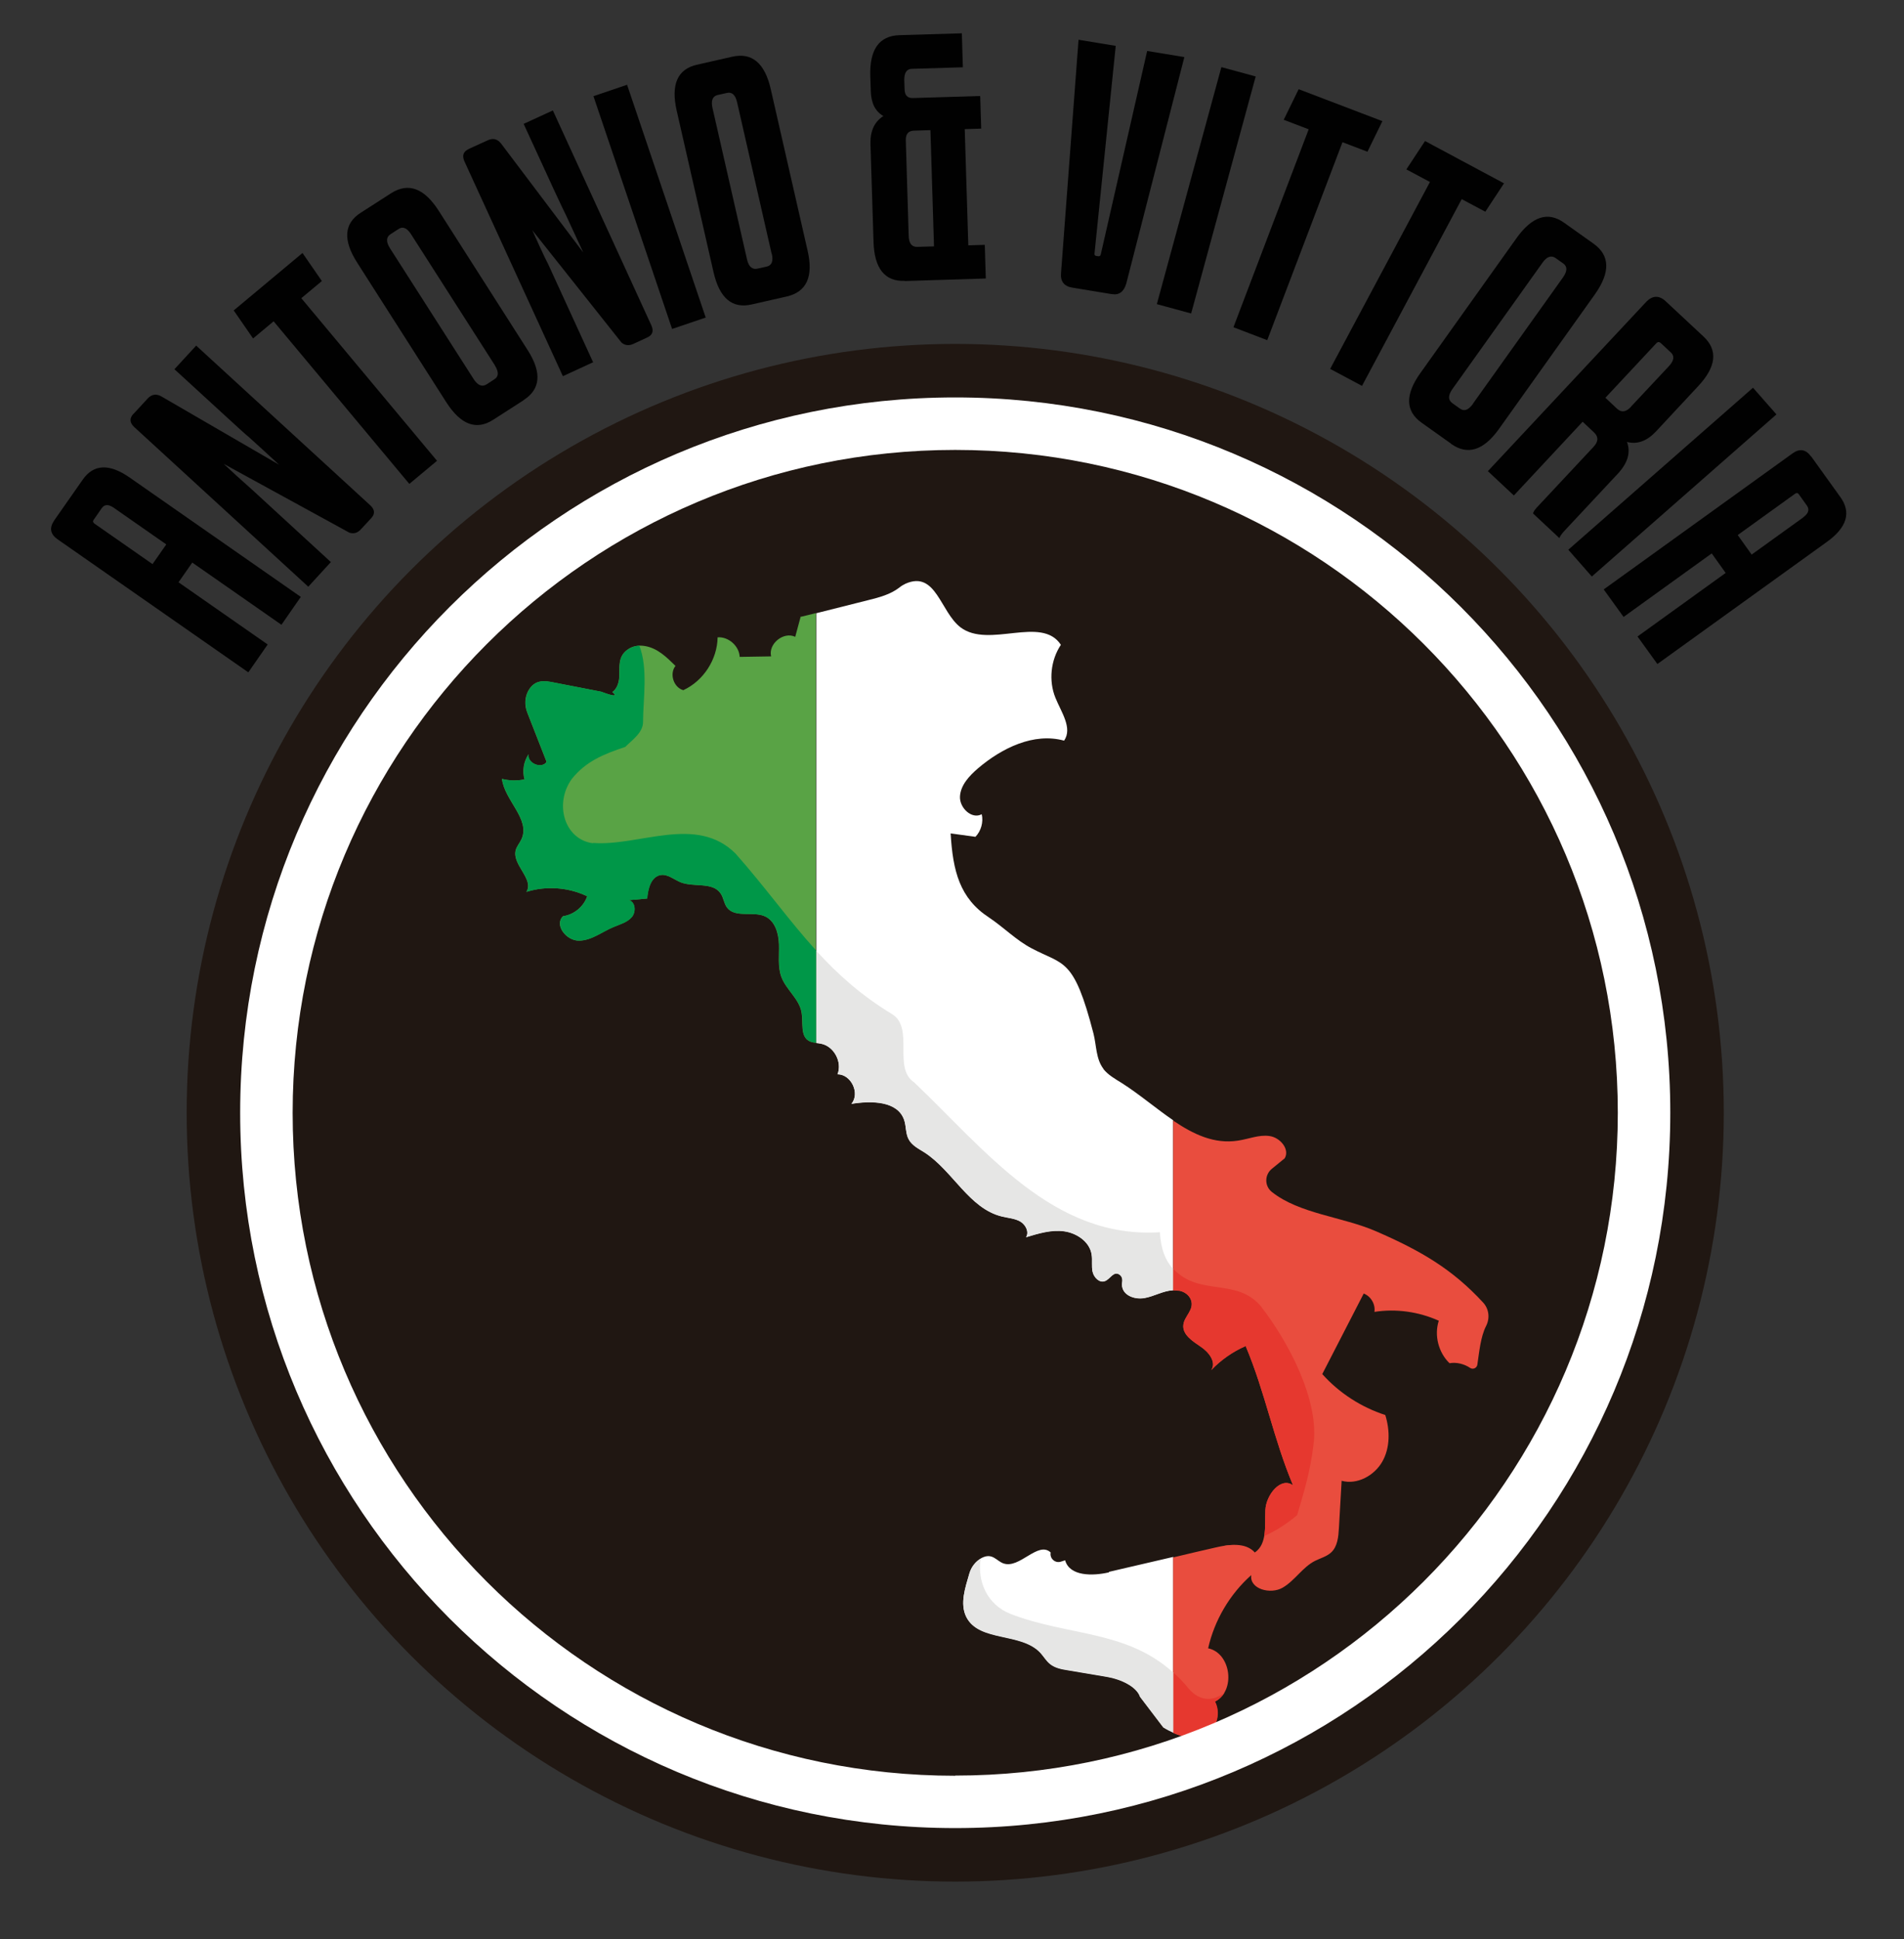
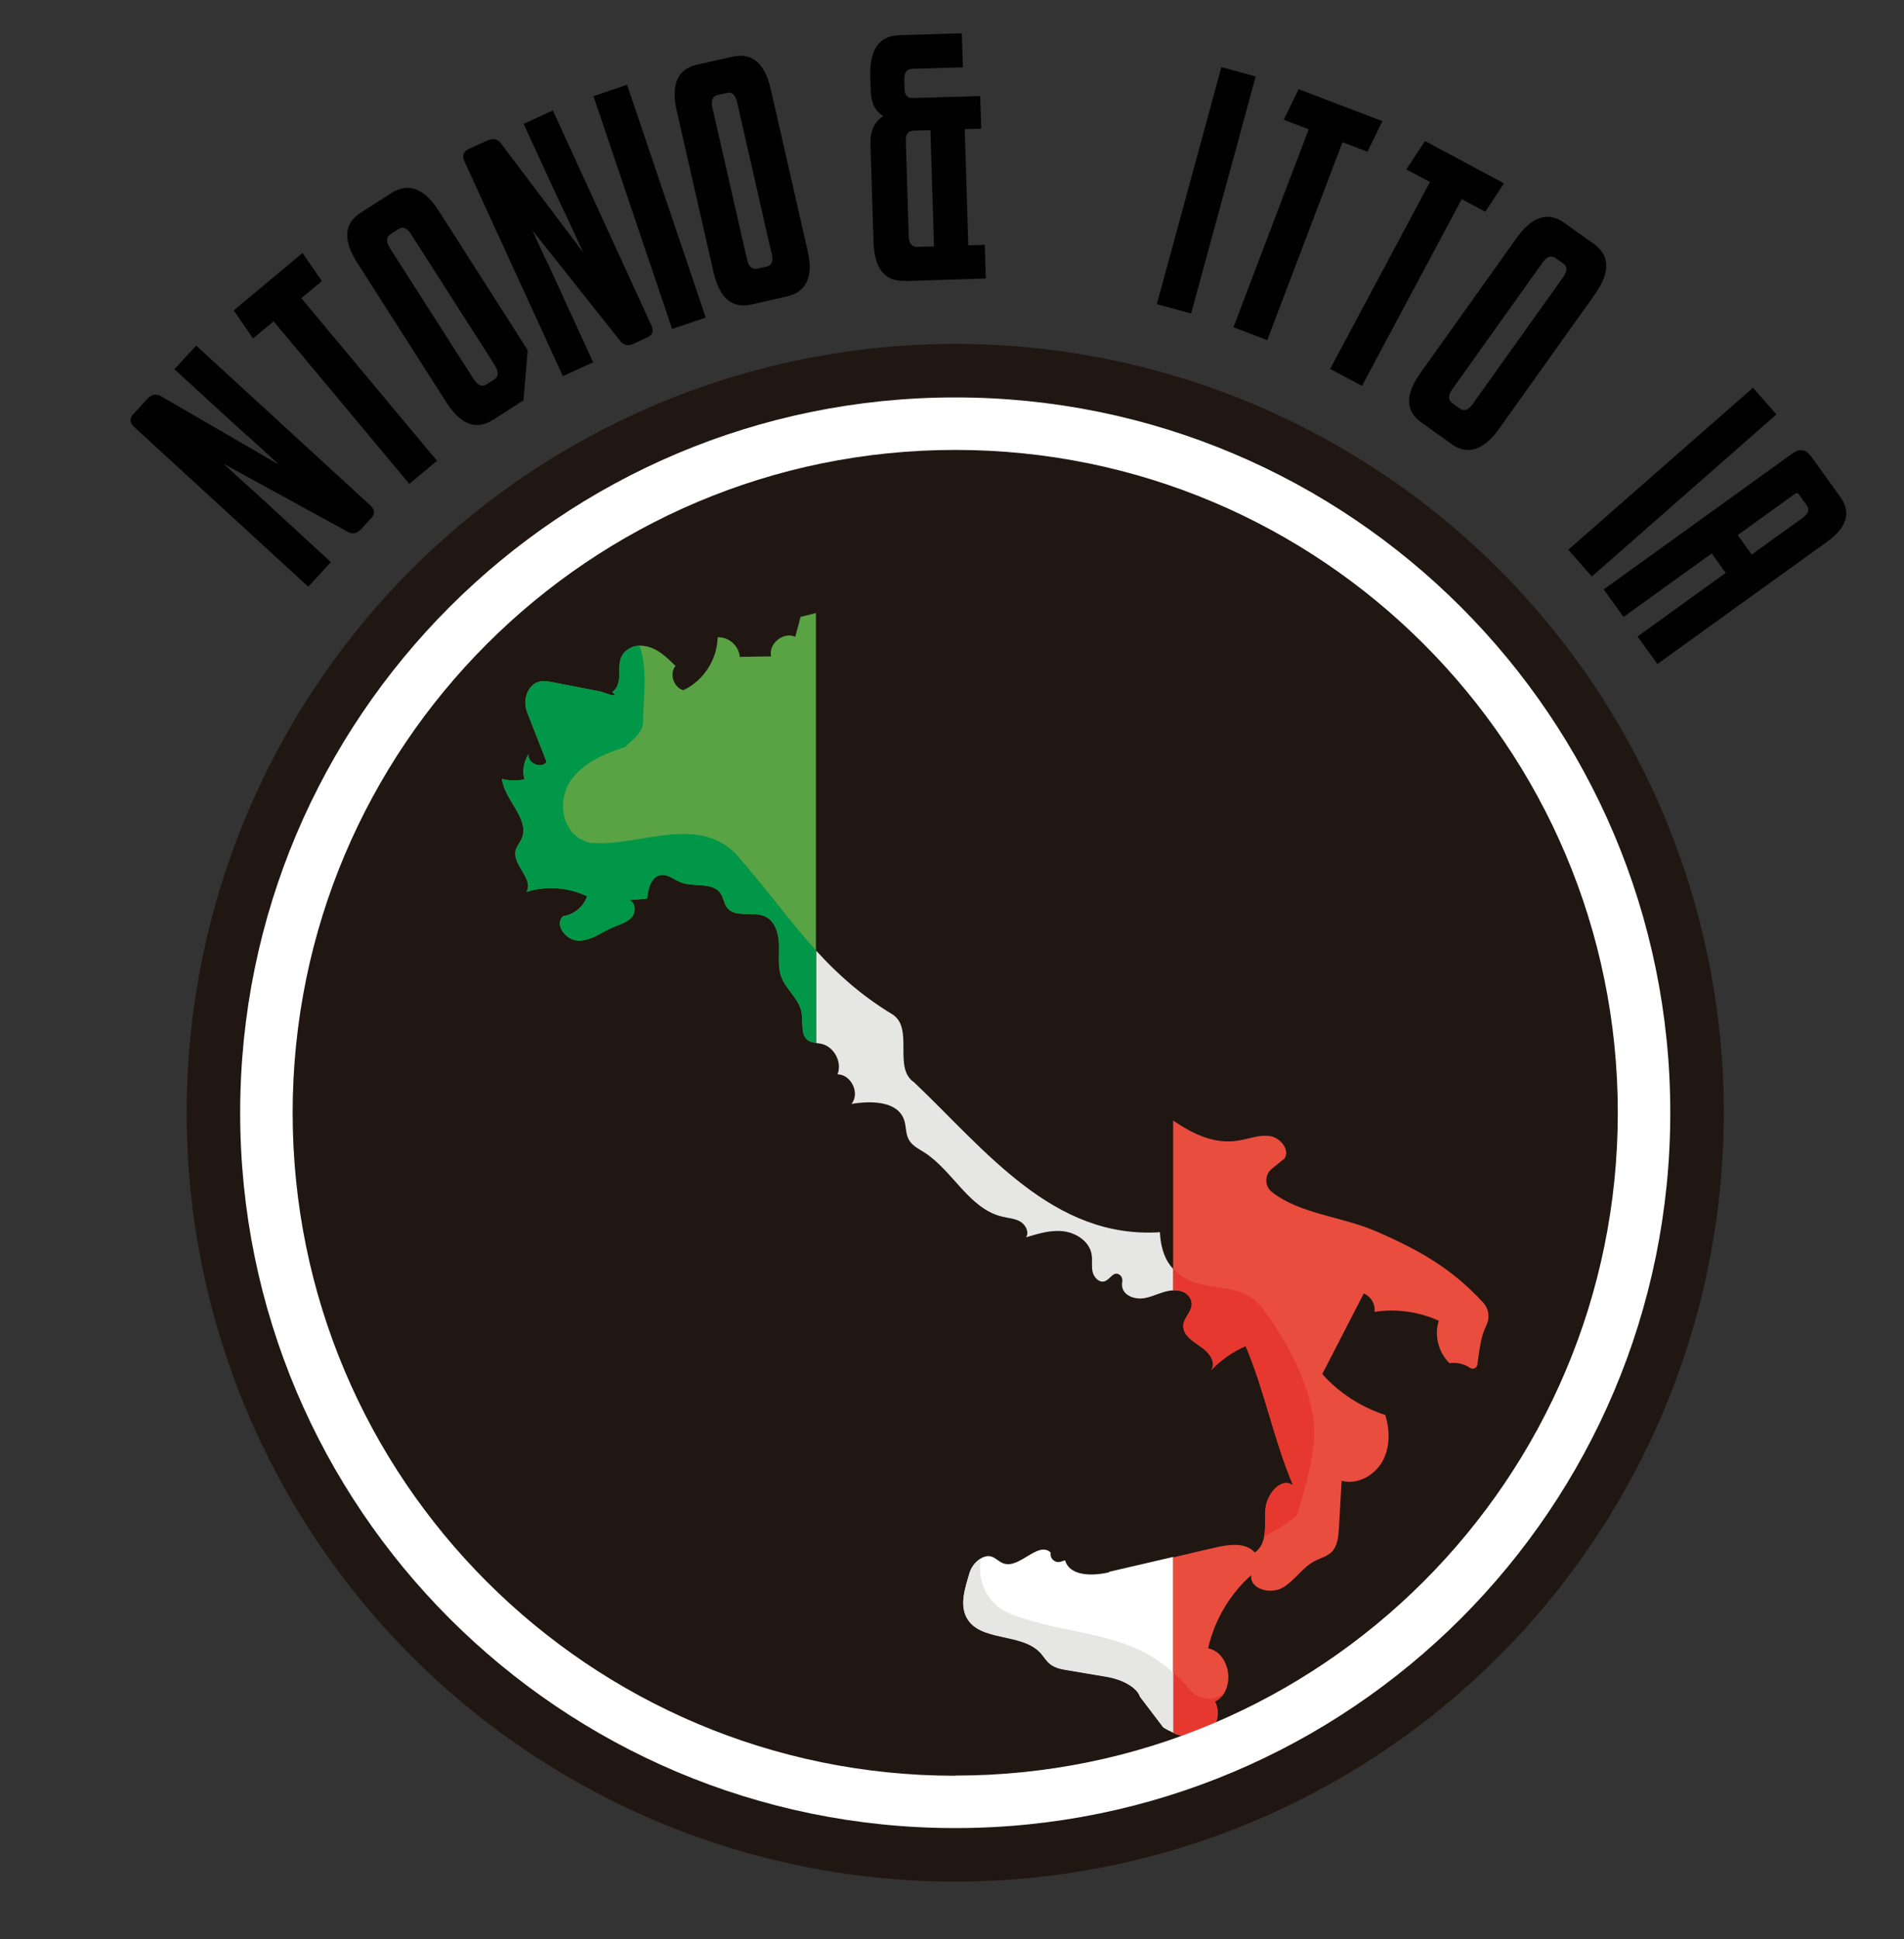
<svg xmlns="http://www.w3.org/2000/svg" id="Layer_1" version="1.1" viewBox="0 0 112.1 114.12">
  <rect x="0" y="0" width="112.1" height="114.12" fill="#333333" stroke="none" />
  <defs>
    <style>
      .st0 {
        fill: #201712;
      }

      .st1 {
        fill: #010101;
      }

      .st2 {
        fill: #e94d3e;
      }

      .st3 {
        fill: #fff;
      }

      .st4 {
        fill: #e6e6e5;
      }

      .st5 {
        fill: #009748;
      }

      .st6 {
        fill: #e6382f;
      }

      .st7 {
        fill: #59a345;
      }
    </style>
  </defs>
  <g>
    <g>
      <circle class="st0" cx="56.24" cy="65.49" r="45.25" />
      <path class="st7" d="M47.13,36.33l-.31,1.15c-.68-.33-1.6.41-1.42,1.15l-1.85.03c-.03-.64-.66-1.2-1.3-1.15-.02,1.3-.83,2.56-2.02,3.11-.57-.16-.83-.96-.46-1.43-.52-.51-1.06-1.05-1.81-1.17-.35-.06-.72,0-1.01.21-.58.41-.47,1.01-.49,1.57-.01.35-.13.74-.41.93.54.45-.65-.02-.65-.02-.93-.18-1.85-.36-2.78-.54-.54-.11-1.13-.21-1.52.49-.21.39-.22.86-.06,1.27l1.14,2.91c-.3.44-1.16.07-1.06-.45-.29.43-.38.98-.24,1.48-.44.09-.9.08-1.33-.03.16,1.28,1.69,2.38,1.15,3.55-.1.22-.28.42-.34.65-.22.86,1.1,1.7.63,2.45,1.17-.37,2.48-.27,3.58.26-.21.61-.78,1.08-1.42,1.17-.54.51.19,1.45.93,1.44.74,0,1.36-.52,2.04-.8.38-.16.8-.27,1.07-.58.27-.31.22-.92-.18-1l1.09-.1c.05-.57.22-1.28.79-1.38.42-.07.79.27,1.19.43.78.3,1.89-.04,2.35.66.17.25.19.58.37.82.48.64,1.55.19,2.26.53.58.28.78,1,.8,1.64.02.64-.08,1.31.14,1.91.28.76,1.05,1.29,1.19,2.09.11.6-.09,1.38.43,1.68.13.07.27.1.42.11v-25.29c-.31.08-.62.16-.93.23Z" />
      <path class="st3" d="M65.29,92.54c-.96.22-2.31.24-2.58-.71l-.25.08c-.34.11-.67-.19-.6-.54-.75-.7-1.83.99-2.79.64-.41-.15-.64-.64-1.27-.32-.36.19-.62.53-.73.92-.23.8-.57,1.76-.18,2.54.75,1.49,3.24.89,4.37,2.12.19.21.33.46.55.64.3.25.7.32,1.08.38.77.13,1.54.26,2.31.39.76.13,1.71.55,1.92,1.17.47.62.9,1.18,1.37,1.8.21.13.41.23.59.31v-10.33c-1.26.29-2.53.59-3.79.88Z" />
-       <path class="st3" d="M64.97,62.91c-.45-.58-.41-1.37-.59-2.08-1.16-4.49-1.74-4.01-3.63-5.01-.92-.48-1.65-1.24-2.52-1.82-1.73-1.13-2.13-2.74-2.26-4.95l1.46.2c.33-.34.48-.87.37-1.33-.59.32-1.32-.38-1.28-1.05.04-.67.55-1.21,1.06-1.65,1.41-1.2,3.29-2.12,5.07-1.63.51-.74-.17-1.68-.51-2.52-.41-1.01-.28-2.22.32-3.12-1.14-1.75-4.24.24-5.91-1.03-1.19-.91-1.44-3.35-3.23-2.57-.13.06-.26.14-.37.23-.53.41-1.19.58-1.83.74-1.02.26-2.04.51-3.06.77v25.29c.1.01.19.02.28.04.76.15,1.26,1.08.97,1.8.8,0,1.34,1.12.82,1.74,1.16-.19,2.71-.18,3.1.94.13.37.08.8.27,1.15.19.36.58.55.93.77,1.68,1.09,2.62,3.3,4.56,3.77.36.09.75.11,1.07.29.32.18.55.62.35.93.73-.22,1.48-.45,2.23-.35.75.1,1.51.61,1.63,1.36.06.34-.02.7.06,1.03.08.34.41.67.73.54.31-.12.5-.61.85-.38.14.09.19.27.16.44-.12.74.69,1.05,1.31.94.57-.1,1.1-.43,1.69-.46v-10c-1.01-.69-1.99-1.53-3.01-2.18-.4-.25-.82-.48-1.11-.85Z" />
      <path class="st2" d="M69.41,75.96c.31.05.6.25.71.55.21.58-.4.95-.45,1.47-.06.57.54.95,1.01,1.27.48.31.96.92.63,1.39.57-.6,1.27-1.09,2.03-1.42,1.16,2.76,1.63,5.44,2.79,8.2-.72-.53-1.59.56-1.63,1.45-.04.9.12,1.99-.62,2.5-.55-.61-1.52-.48-2.33-.29-.83.19-1.65.38-2.48.58v10.33c2.15.96,3-.78,2.45-1.84,1.25-.61.97-2.86-.39-3.14.37-1.65,1.27-3.18,2.54-4.31-.12.82,1.13,1.16,1.85.74.72-.42,1.17-1.21,1.91-1.58.32-.16.68-.25.94-.49.38-.35.43-.92.46-1.44.05-.93.11-1.85.16-2.78.91.25,1.92-.3,2.39-1.12.47-.82.46-1.85.18-2.75-1.42-.46-2.72-1.3-3.71-2.41l2.44-4.74c.42.16.7.63.63,1.08,1.28-.2,2.61-.01,3.79.52-.28.86-.02,1.87.63,2.5.42-.07.86.04,1.22.28.17.11.39,0,.42-.19.11-.74.19-1.64.51-2.27.24-.46.18-1.01-.17-1.39-1.83-1.98-3.67-3.05-6.32-4.2-1.96-.85-4.5-1.02-6.12-2.31-.44-.35-.43-1.01,0-1.36l.76-.62c.31-.54-.28-1.23-.9-1.31-.62-.09-1.23.18-1.85.27-1.39.22-2.63-.37-3.82-1.18v10c.11,0,.22,0,.33.02Z" />
      <path class="st5" d="M34.92,49.63c-1.68-.21-2.31-2.31-1.26-3.78.84-1.05,1.89-1.47,3.15-1.89.42-.42,1.05-.84,1.05-1.47,0-1.32.31-3.15-.22-4.49-.24.01-.48.09-.68.23-.58.41-.47,1.01-.49,1.57-.01.35-.13.74-.41.93.54.45-.65-.02-.65-.02-.93-.18-1.85-.36-2.78-.54-.54-.11-1.13-.21-1.52.49-.21.39-.22.86-.06,1.27l1.14,2.91c-.3.44-1.16.07-1.06-.45-.29.43-.38.98-.24,1.48-.44.09-.9.08-1.33-.03.16,1.28,1.69,2.38,1.15,3.55-.1.22-.28.42-.34.65-.22.86,1.1,1.7.63,2.45,1.17-.37,2.48-.27,3.58.26-.21.61-.78,1.08-1.42,1.17-.54.51.19,1.45.93,1.44.74,0,1.36-.52,2.04-.8.38-.16.8-.27,1.07-.58.27-.31.22-.92-.18-1l1.09-.1c.05-.57.22-1.28.79-1.38.42-.07.79.27,1.19.43.78.3,1.89-.04,2.35.66.17.25.19.58.37.82.48.64,1.55.19,2.26.53.58.28.78,1,.8,1.64.02.64-.08,1.31.14,1.91.28.76,1.05,1.29,1.19,2.09.11.6-.09,1.38.43,1.68.13.07.27.1.42.11v-5.43c-1.6-1.76-2.97-3.7-4.74-5.7-2.31-2.31-5.67-.42-8.4-.63Z" />
      <path class="st4" d="M57.75,91.74c-.33.19-.57.52-.68.89-.23.8-.57,1.76-.18,2.54.75,1.49,3.24.89,4.37,2.12.19.21.33.46.55.64.3.25.7.32,1.08.38.77.13,1.54.26,2.31.39.76.13,1.71.55,1.92,1.17.47.62.9,1.18,1.37,1.8.21.13.41.23.59.31v-3.54c-2.79-2.52-6.19-2.14-9.6-3.46-1.39-.56-1.95-1.95-1.74-3.25Z" />
      <path class="st4" d="M68.31,72.52c-6.3.42-10.29-4.83-14.49-8.82-1.26-.84,0-3.15-1.26-3.99-1.84-1.11-3.24-2.37-4.5-3.75v5.43c.1.01.19.02.28.04.76.15,1.26,1.08.97,1.8.8,0,1.34,1.12.82,1.74,1.16-.19,2.71-.18,3.1.94.13.37.08.8.27,1.15.19.36.58.55.93.77,1.68,1.09,2.62,3.3,4.56,3.77.36.09.75.11,1.07.29.32.18.55.62.35.93.73-.22,1.48-.45,2.23-.35.75.1,1.51.61,1.63,1.36.06.34-.02.7.06,1.03.08.34.41.67.73.54.31-.12.5-.61.85-.38.14.09.19.27.16.44-.12.74.69,1.05,1.31.94.57-.1,1.1-.43,1.69-.46v-1.26c-.44-.47-.73-1.15-.78-2.16Z" />
-       <path class="st2" d="M71.91,91.01c.26-.01.53-.04.78-.08-.26,0-.52.03-.78.08Z" />
      <path class="st6" d="M74.29,76.94c-1.47-1.8-3.63-.59-5.21-2.26v1.26c.11,0,.22,0,.33.02.31.05.6.25.71.55.21.58-.4.95-.45,1.47-.06.57.54.95,1.01,1.27.48.31.96.92.63,1.39.57-.6,1.27-1.09,2.03-1.42,1.16,2.76,1.63,5.44,2.79,8.2-.72-.53-1.59.56-1.63,1.45-.02.49.02,1.05-.07,1.53.69-.3,1.34-.72,1.94-1.23.4-1.33.79-2.66.95-4.06.42-2.73-1.58-6.29-3.05-8.18Z" />
      <path class="st6" d="M69.99,99.39c-.29-.36-.59-.67-.9-.95v3.54c2.15.96,3-.78,2.45-1.84.24-.12.42-.3.55-.51-.65.49-1.43.53-2.1-.24Z" />
    </g>
    <g>
-       <path class="st1" d="M3.19,30.63l1.68-2.4c.64-.92,1.57-.96,2.77-.12l10.07,7.02-1.14,1.64-5.25-3.66-.81,1.16,5.25,3.66-1.14,1.64-11.23-7.83c-.43-.3-.5-.67-.2-1.1ZM6.71,29.89c-.32-.22-.56-.22-.73.03l-.47.68c-.06.08-.03.16.07.23l3.4,2.37.81-1.16-3.07-2.14Z" />
      <path class="st1" d="M7.87,24.35l.82-.89c.24-.26.51-.3.81-.13l6.93,4.02-1-.92-.76-.69c-.22-.18-.64-.56-1.28-1.15l-3.12-2.86,1.28-1.39,10.25,9.4c.27.25.29.5.06.75l-.61.66c-.2.22-.42.28-.68.2l-7.4-4.05.78.72c.34.31.63.57.86.77l4.67,4.29-1.33,1.45-10.24-9.39c-.28-.26-.3-.51-.06-.78Z" />
      <path class="st1" d="M24.1,28.48l-7.99-9.57-1.21,1.01-1.14-1.65,4.05-3.38,1.14,1.65-1.21,1.01,7.99,9.57-1.63,1.36Z" />
-       <path class="st1" d="M30.82,23.56l-1.79,1.15c-.99.63-1.9.29-2.75-1.03l-5.25-8.22c-.85-1.33-.78-2.31.21-2.94l1.79-1.15c1.01-.64,1.94-.3,2.79,1.02l5.25,8.22c.84,1.32.76,2.3-.25,2.94ZM29.13,21.49l-4.92-7.69c-.24-.38-.49-.49-.75-.32l-.46.3c-.27.17-.28.45-.04.83l4.92,7.69c.24.38.5.49.77.32l.46-.3c.26-.16.26-.44.02-.82Z" />
+       <path class="st1" d="M30.82,23.56l-1.79,1.15c-.99.63-1.9.29-2.75-1.03l-5.25-8.22c-.85-1.33-.78-2.31.21-2.94l1.79-1.15c1.01-.64,1.94-.3,2.79,1.02l5.25,8.22ZM29.13,21.49l-4.92-7.69c-.24-.38-.49-.49-.75-.32l-.46.3c-.27.17-.28.45-.04.83l4.92,7.69c.24.38.5.49.77.32l.46-.3c.26-.16.26-.44.02-.82Z" />
      <path class="st1" d="M27.61,8.76l1.1-.5c.32-.15.59-.08.8.2l4.83,6.4-.57-1.23-.43-.93c-.13-.25-.37-.77-.74-1.56l-1.77-3.85,1.72-.79,5.8,12.65c.15.33.07.57-.24.71l-.82.38c-.27.12-.5.09-.7-.08l-5.25-6.61.44.97c.19.42.36.77.5,1.04l2.64,5.76-1.78.82-5.79-12.63c-.16-.34-.08-.59.25-.74Z" />
      <path class="st1" d="M39.57,19.36l-4.63-13.7,1.98-.67,4.63,13.7-1.98.67Z" />
      <path class="st1" d="M46.32,17.45l-2.07.47c-1.14.26-1.89-.37-2.24-1.9l-2.17-9.51c-.35-1.54.05-2.44,1.19-2.7l2.07-.47c1.17-.27,1.93.37,2.28,1.91l2.17,9.51c.35,1.52-.06,2.42-1.23,2.69ZM45.43,14.93l-2.03-8.9c-.1-.44-.3-.63-.6-.56l-.54.12c-.31.07-.41.33-.31.77l2.03,8.9c.1.44.31.62.62.55l.54-.12c.3-.07.4-.32.3-.76Z" />
      <path class="st1" d="M53.26,16.53c-1.17.04-1.78-.73-1.83-2.29l-.18-5.77c-.02-.76.23-1.3.76-1.64-.47-.27-.72-.75-.74-1.46l-.03-.88c-.05-1.58.52-2.38,1.71-2.42l3.68-.11.06,2-2.99.09c-.32,0-.47.24-.46.69l.02.53c.01.34.17.51.49.5l3.96-.12.06,1.92-.97.03.21,6.84.97-.03.06,1.98-4.78.15ZM54.78,7.66l-.97.03c-.33.01-.49.2-.48.57l.17,5.61c.01.45.18.67.5.66l.99-.03-.21-6.83Z" />
-       <path class="st1" d="M65.45,17.31l-2.31-.38c-.49-.08-.72-.37-.67-.87l1.03-13.72,2.19.36-1.25,12.22c-.01.08.02.13.09.14l.13.02c.08.01.13-.02.15-.11l2.73-11.97,2.19.36-3.42,13.33c-.14.48-.42.69-.84.62Z" />
      <path class="st1" d="M68.11,17.9l3.8-13.95,2.02.55-3.8,13.95-2.02-.55Z" />
      <path class="st1" d="M72.62,19.26l4.43-11.65-1.47-.56.88-1.8,4.93,1.88-.88,1.8-1.47-.56-4.43,11.65-1.99-.76Z" />
      <path class="st1" d="M78.32,21.7l5.87-10.99-1.39-.74,1.1-1.67,4.65,2.49-1.1,1.67-1.39-.74-5.87,10.99-1.88-1Z" />
      <path class="st1" d="M85.43,26.11l-1.73-1.23c-.96-.68-.98-1.66-.07-2.93l5.66-7.94c.92-1.28,1.85-1.58,2.8-.9l1.73,1.23c.97.69,1,1.68.09,2.97l-5.66,7.94c-.91,1.27-1.85,1.56-2.82.87ZM86.72,23.76l5.3-7.43c.26-.37.27-.64.02-.82l-.45-.32c-.26-.18-.52-.09-.78.28l-5.3,7.43c-.26.37-.26.64,0,.83l.45.32c.25.18.5.08.77-.29Z" />
-       <path class="st1" d="M91.8,31.66l-1.54-1.44c.02-.1.1-.22.23-.36l3.33-3.56c.29-.31.3-.59.04-.84l-.68-.64-4.05,4.34-1.53-1.43,9.3-9.94c.38-.41.78-.43,1.18-.05l2.21,2.06c.87.81.76,1.79-.32,2.94l-2.46,2.64c-.54.58-1.11.79-1.72.63.23.61.05,1.23-.53,1.86l-3.14,3.36c-.17.18-.27.33-.31.44ZM96.02,23.94l2.23-2.38c.31-.33.35-.6.13-.81l-.6-.56c-.09-.08-.18-.08-.27.02l-2.99,3.2.68.64c.26.24.53.21.83-.11Z" />
      <path class="st1" d="M92.34,32.35l10.87-9.53,1.38,1.57-10.87,9.54-1.38-1.57Z" />
      <path class="st1" d="M106.64,26.87l1.71,2.38c.66.91.39,1.8-.8,2.65l-9.97,7.18-1.17-1.62,5.19-3.74-.82-1.15-5.19,3.74-1.17-1.62,11.11-8c.43-.31.79-.25,1.1.18ZM106.16,30.45c.32-.23.39-.46.22-.7l-.48-.67c-.06-.08-.14-.08-.23-.01l-3.36,2.42.82,1.15,3.04-2.19Z" />
    </g>
  </g>
  <path class="st3" d="M56.24,23.39c-23.25,0-42.1,18.85-42.1,42.1s18.85,42.1,42.1,42.1,42.1-18.85,42.1-42.1-18.85-42.1-42.1-42.1ZM56.24,104.51c-21.55,0-39.01-17.47-39.01-39.01S34.69,26.48,56.24,26.48s39.01,17.47,39.01,39.01-17.47,39.01-39.01,39.01Z" />
</svg>